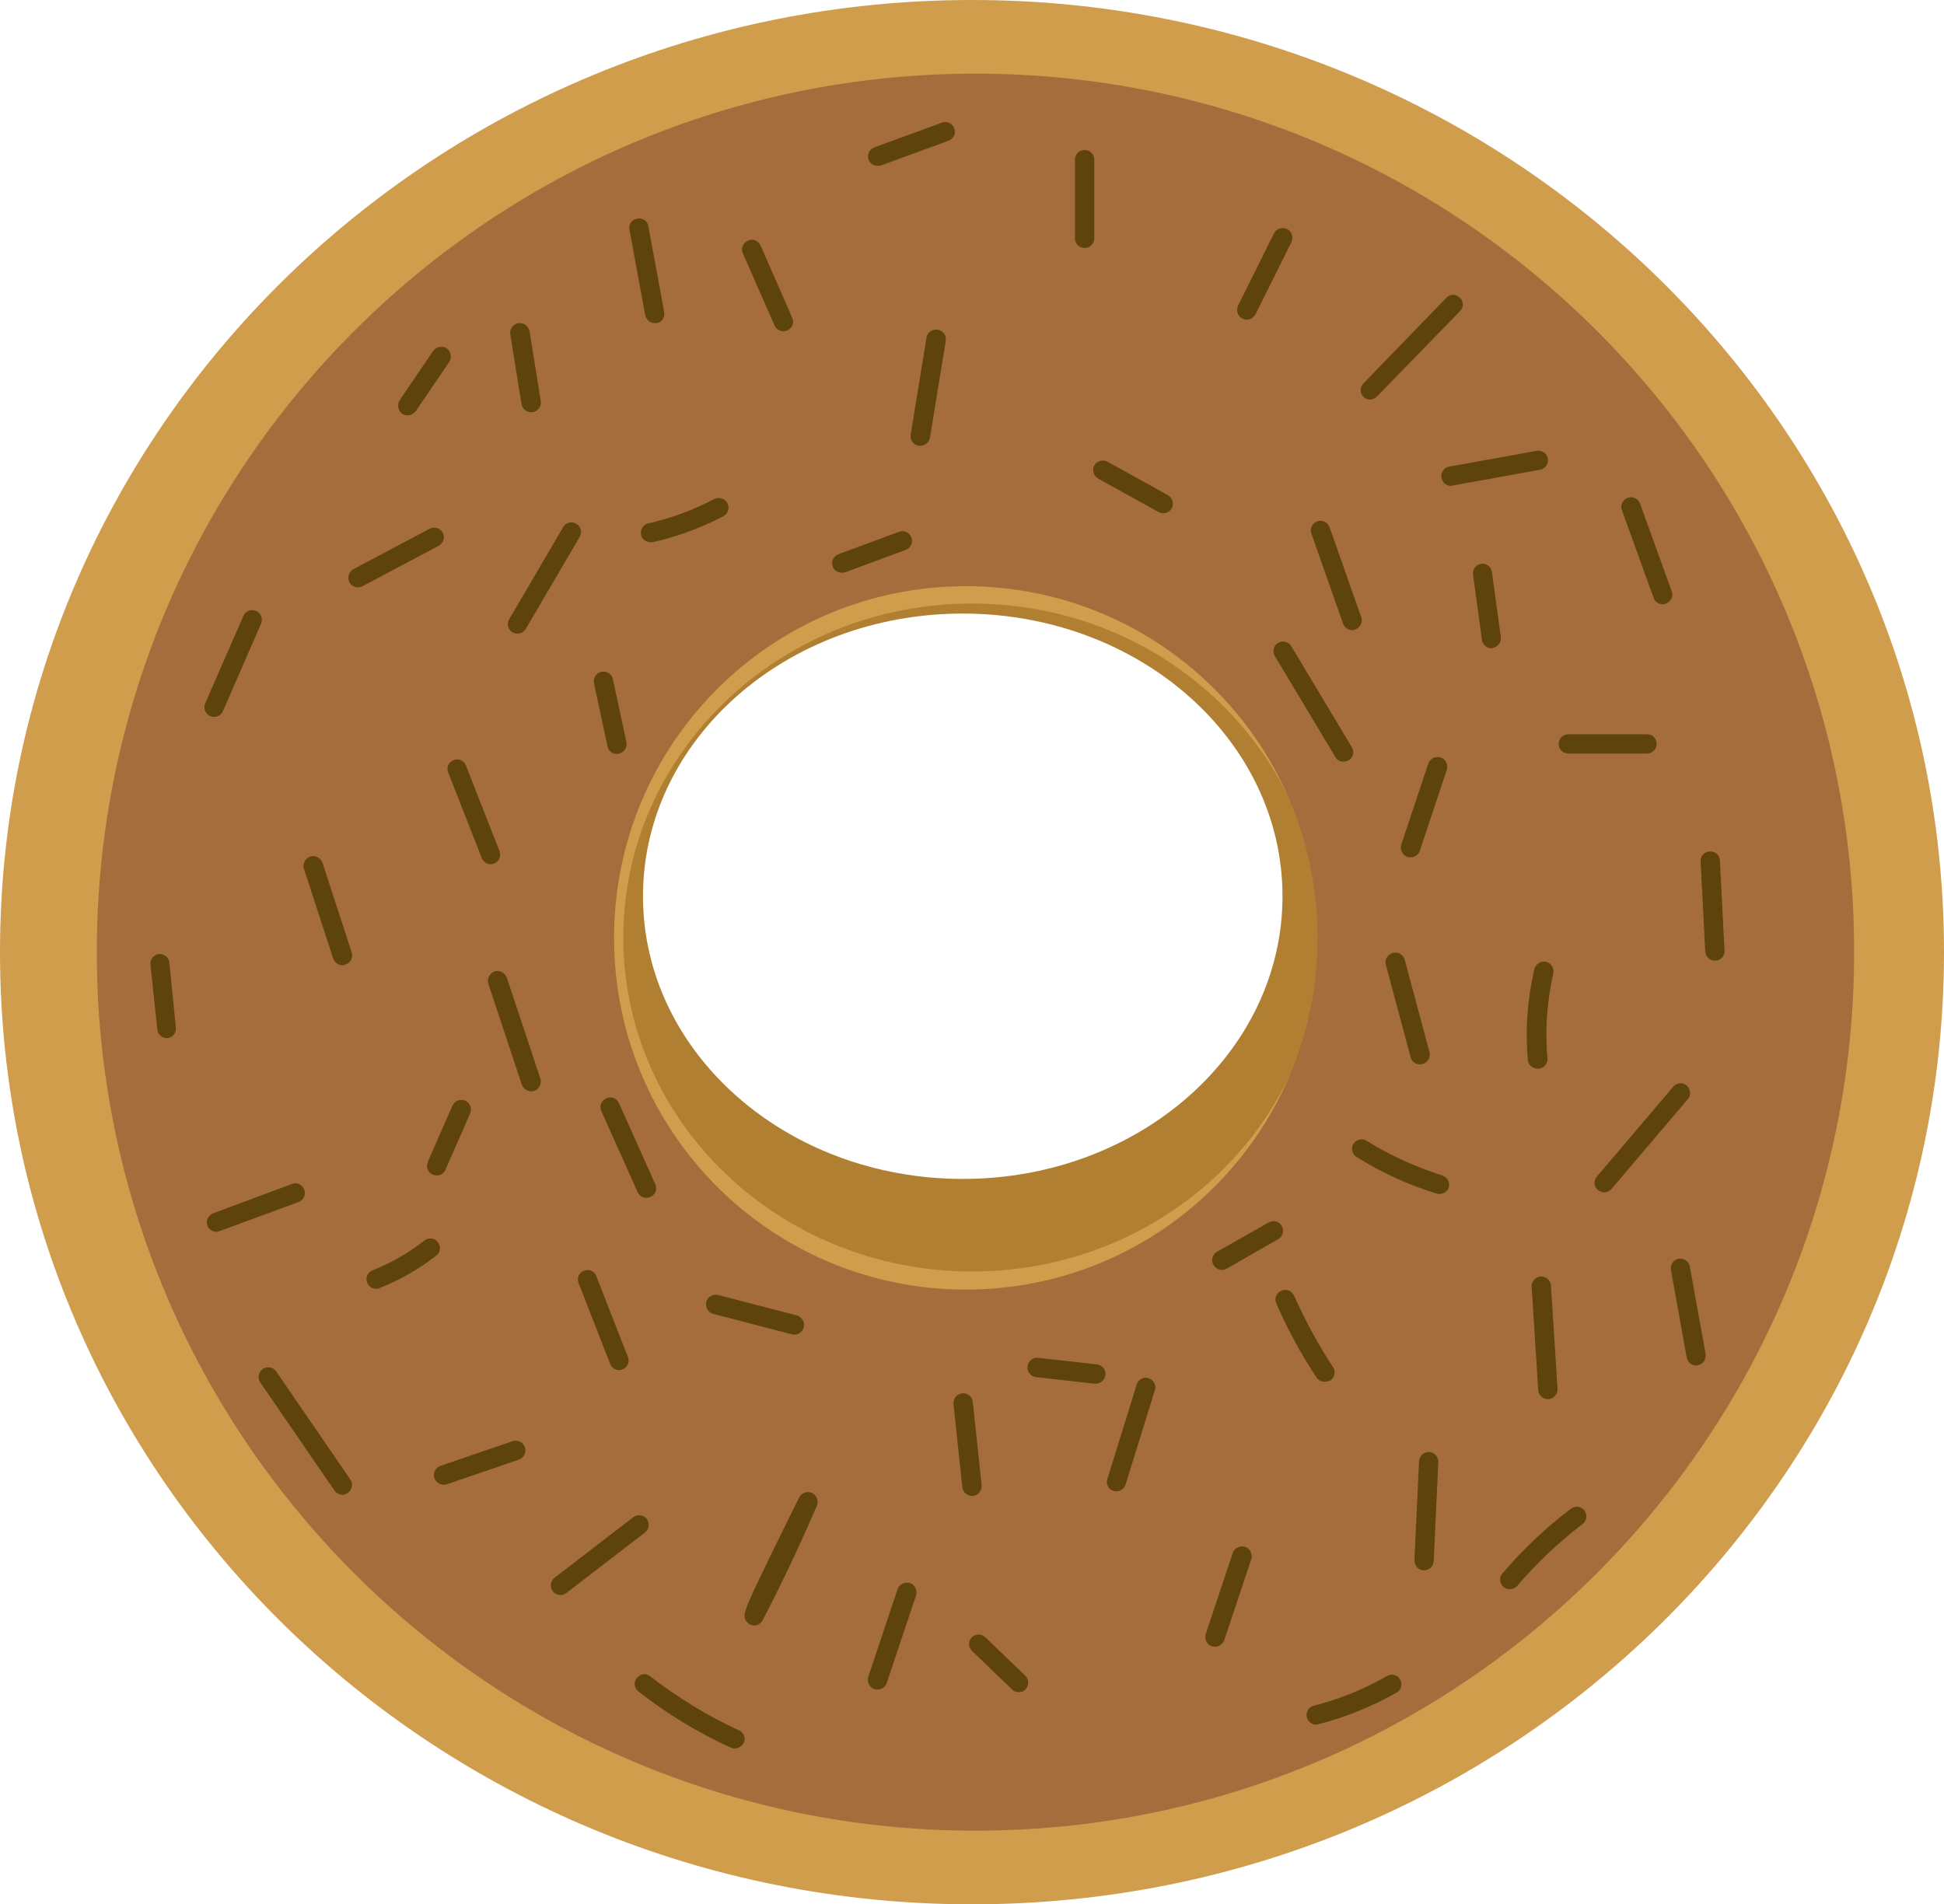
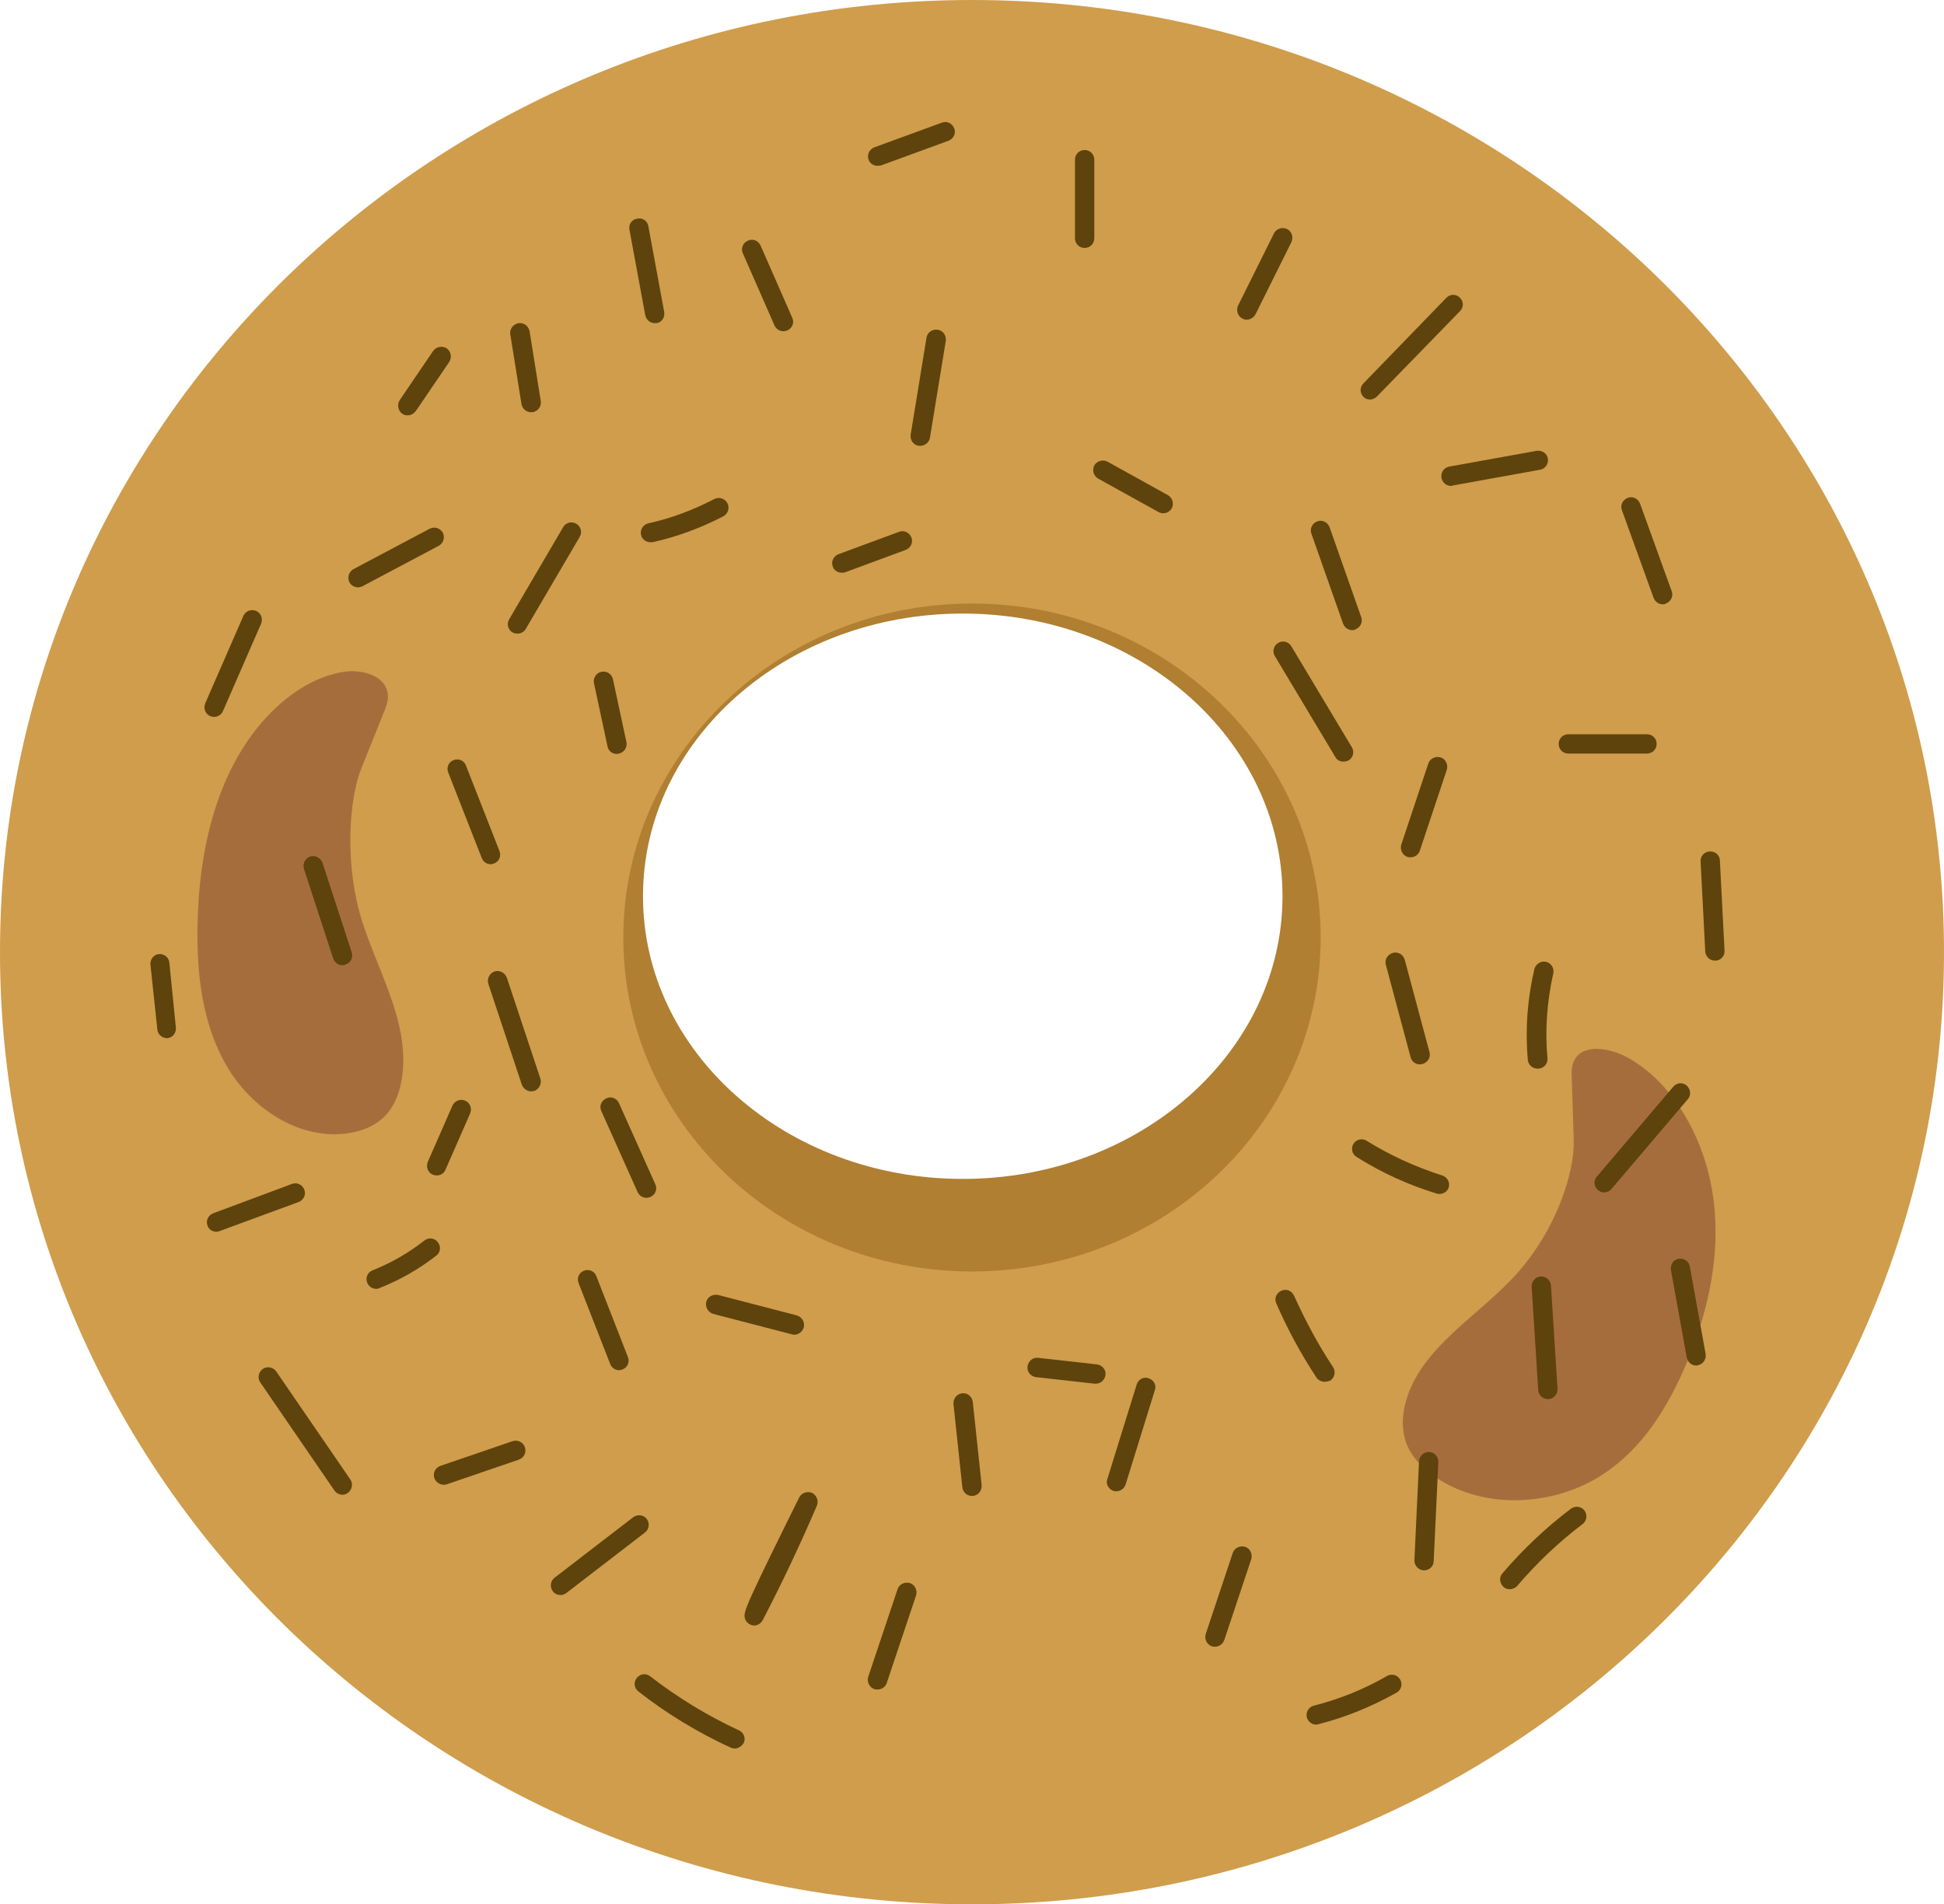
<svg xmlns="http://www.w3.org/2000/svg" fill="#000000" height="493.8" preserveAspectRatio="xMidYMid meet" version="1" viewBox="0.0 0.0 504.0 493.8" width="504" zoomAndPan="magnify">
  <g>
    <g>
      <g id="change1_1">
        <path d="M249.6,26.4c-127.7,0-231.2,93.6-231.2,209.2s103.5,209.2,231.2,209.2c127.7,0,231.2-93.6,231.2-209.2 S377.3,26.4,249.6,26.4z M249.6,305.7c-45.8,0-82.9-32.8-82.9-73.3c0-40.5,37.1-73.3,82.9-73.3c45.8,0,82.9,32.8,82.9,73.3 C332.5,272.9,295.4,305.7,249.6,305.7z" fill="#b07f31" />
      </g>
    </g>
    <g>
      <g id="change2_1">
        <path d="M252,0C112.8,0,0,110.6,0,246.9c0,136.4,112.8,246.9,252,246.9s252-110.6,252-246.9 C504,110.6,391.2,0,252,0z M252,329.7c-49.9,0-90.4-38.8-90.4-86.6c0-47.8,40.5-86.6,90.4-86.6c49.9,0,90.4,38.8,90.4,86.6 C342.4,291,301.9,329.7,252,329.7z" fill="#cf9d4c" />
      </g>
    </g>
    <g>
      <g id="change3_1">
-         <path d="M252.9,19.1c-125.8,0-227.8,102-227.8,227.8c0,125.8,102,227.8,227.8,227.8s227.8-102,227.8-227.8 C480.8,121.1,378.8,19.1,252.9,19.1z M250.4,334.4c-50.4,0-91.2-40.8-91.2-91.2s40.8-91.2,91.2-91.2c50.4,0,91.2,40.8,91.2,91.2 S300.8,334.4,250.4,334.4z" fill="#a66d3c" />
-       </g>
+         </g>
    </g>
    <g id="change4_1">
      <path d="M93.7,199.2c1.9-4.7,3.8-9.5,5.7-14.2c0.7-1.7,1.4-3.4,1.1-5.2c-0.6-4.6-6.6-6.3-11.3-5.6 c-7.2,1.1-13.7,5.3-18.9,10.5c-14.1,14.3-18.8,35.6-19.1,55.7c-0.2,12.4,1.3,25.2,7.5,35.9c6.2,10.7,18,18.9,30.4,17.7 c4-0.4,8-1.8,10.7-4.6c2.7-2.8,4-6.6,4.5-10.5c1.9-14.6-7.1-28.1-11.1-42.3C89.4,222.4,90.6,206.9,93.7,199.2z" fill="#a66d3c" />
    </g>
    <g id="change4_2">
      <path d="M408,295.5c-0.2-5.2-0.3-10.5-0.5-15.7c-0.1-1.9-0.1-3.8,0.9-5.3c2.5-4,9.7-2.7,14.4,0.2 c7.4,4.4,12.7,11.4,16.2,18.6c9.5,19.8,6.1,41.5-1.7,60.1c-4.8,11.4-11.5,22.5-22.5,29.4s-27.1,8.8-39.9,1.9 c-4.1-2.2-7.9-5.4-9.8-9.3c-1.8-3.8-1.7-8-0.7-11.7c3.8-14.3,19-22.4,28.9-33.5C403.4,318.9,408.3,304.1,408,295.5z" fill="#a66d3c" />
    </g>
    <g id="change5_27">
      <path d="M137.7,106.9c-1.2,0-2.3-0.9-2.5-2.1l-2.9-18.1c-0.2-1.4,0.7-2.6,2.1-2.9c1.4-0.2,2.6,0.7,2.9,2.1l2.9,18.1 c0.2,1.4-0.7,2.6-2.1,2.9C138,106.8,137.8,106.9,137.7,106.9z" fill="#5e430c" />
    </g>
    <g id="change5_5">
      <path d="M203.1,85.9c-1,0-1.9-0.6-2.3-1.5l-8.2-18.7c-0.6-1.3,0-2.7,1.3-3.3c1.3-0.6,2.7,0,3.3,1.3l8.2,18.7 c0.6,1.3,0,2.7-1.3,3.3C203.7,85.8,203.4,85.9,203.1,85.9z" fill="#5e430c" />
    </g>
    <g id="change5_15">
      <path d="M168.6,140.6c-1.1,0-2.2-0.8-2.4-1.9c-0.3-1.3,0.5-2.7,1.9-3c6-1.3,11.7-3.5,17.1-6.3 c1.2-0.6,2.7-0.2,3.4,1.1c0.6,1.2,0.2,2.7-1.1,3.4c-5.8,3-12,5.3-18.3,6.7C169,140.6,168.8,140.6,168.6,140.6z" fill="#5e430c" />
    </g>
    <g id="change5_22">
      <path d="M238.6,115.6c-0.1,0-0.3,0-0.4,0c-1.4-0.2-2.3-1.5-2.1-2.9l4.1-25.1c0.2-1.4,1.5-2.3,2.9-2.1 c1.4,0.2,2.3,1.5,2.1,2.9l-4.1,25.1C240.9,114.7,239.8,115.6,238.6,115.6z" fill="#5e430c" />
    </g>
    <g id="change5_23">
      <path d="M127.2,224.1c-1,0-1.9-0.6-2.3-1.6l-8.7-22.2c-0.5-1.3,0.1-2.7,1.4-3.2c1.3-0.5,2.7,0.1,3.2,1.4l8.7,22.2 c0.5,1.3-0.1,2.7-1.4,3.2C127.9,224,127.5,224.1,127.2,224.1z" fill="#5e430c" />
    </g>
    <g id="change5_16">
      <path d="M92.8,152.3c-0.9,0-1.8-0.5-2.2-1.3c-0.6-1.2-0.2-2.7,1-3.4l19.8-10.5c1.2-0.6,2.7-0.2,3.4,1 c0.6,1.2,0.2,2.7-1,3.4L94,152C93.6,152.2,93.2,152.3,92.8,152.3z" fill="#5e430c" />
    </g>
    <g id="change5_37">
      <path d="M159.9,195.5c-1.2,0-2.2-0.8-2.4-2l-3.5-16.3c-0.3-1.4,0.6-2.7,1.9-3c1.4-0.3,2.7,0.6,3,1.9l3.5,16.3 c0.3,1.4-0.6,2.7-1.9,3C160.2,195.5,160.1,195.5,159.9,195.5z" fill="#5e430c" />
    </g>
    <g id="change5_32">
      <path d="M301.6,133.1c-0.4,0-0.8-0.1-1.2-0.3l-15.7-8.7c-1.2-0.7-1.6-2.2-1-3.4c0.7-1.2,2.2-1.6,3.4-1l15.7,8.7 c1.2,0.7,1.6,2.2,1,3.4C303.3,132.6,302.5,133.1,301.6,133.1z" fill="#5e430c" />
    </g>
    <g id="change5_54">
      <path d="M281.2,64.3c-1.4,0-2.5-1.1-2.5-2.5V41.4c0-1.4,1.1-2.5,2.5-2.5s2.5,1.1,2.5,2.5v20.4 C283.7,63.2,282.6,64.3,281.2,64.3z" fill="#5e430c" />
    </g>
    <g id="change5_56">
      <path d="M323.2,82.9c-0.4,0-0.8-0.1-1.1-0.3c-1.2-0.6-1.7-2.1-1.1-3.4l9.3-18.7c0.6-1.2,2.1-1.7,3.4-1.1 c1.2,0.6,1.7,2.1,1.1,3.4l-9.3,18.7C325,82.4,324.1,82.9,323.2,82.9z" fill="#5e430c" />
    </g>
    <g id="change5_43">
      <path d="M350.6,163.4c-1,0-2-0.6-2.4-1.7l-8.2-23.3c-0.5-1.3,0.2-2.7,1.5-3.2c1.3-0.5,2.7,0.2,3.2,1.5l8.2,23.3 c0.5,1.3-0.2,2.7-1.5,3.2C351.1,163.4,350.9,163.4,350.6,163.4z" fill="#5e430c" />
    </g>
    <g id="change5_8">
      <path d="M376.2,126c-1.2,0-2.2-0.8-2.5-2.1c-0.2-1.4,0.7-2.7,2-2.9l22.7-4.1c1.4-0.2,2.7,0.7,2.9,2 c0.2,1.4-0.7,2.7-2,2.9l-22.7,4.1C376.5,126,376.4,126,376.2,126z" fill="#5e430c" />
    </g>
    <g id="change5_35">
      <path d="M365.7,222.3c-0.3,0-0.5,0-0.8-0.1c-1.3-0.4-2-1.9-1.6-3.2l7-21c0.4-1.3,1.9-2,3.2-1.6 c1.3,0.4,2,1.9,1.6,3.2l-7,21C367.8,221.6,366.8,222.3,365.7,222.3z" fill="#5e430c" />
    </g>
    <g id="change5_4">
      <path d="M406.6,195.4c-1.4,0-2.5-1.1-2.5-2.5c0-1.4,1.1-2.5,2.5-2.5l20.4,0c0,0,0,0,0,0c1.4,0,2.5,1.1,2.5,2.5 c0,1.4-1.1,2.5-2.5,2.5L406.6,195.4C406.6,195.4,406.6,195.4,406.6,195.4z" fill="#5e430c" />
    </g>
    <g id="change5_51">
-       <path d="M386.7,168.1c-1.2,0-2.3-0.9-2.5-2.2l-2.3-16.9c-0.2-1.4,0.8-2.6,2.1-2.8c1.4-0.2,2.6,0.8,2.8,2.1l2.3,16.9 c0.2,1.4-0.8,2.6-2.1,2.8C387,168.1,386.8,168.1,386.7,168.1z" fill="#5e430c" />
-     </g>
+       </g>
    <g id="change5_36">
      <path d="M444.6,249.1c-1.3,0-2.4-1-2.5-2.4l-1.2-23.3c-0.1-1.4,1-2.6,2.4-2.6c1.4-0.1,2.6,1,2.6,2.4l1.2,23.3 c0.1,1.4-1,2.6-2.4,2.6C444.7,249.1,444.6,249.1,444.6,249.1z" fill="#5e430c" />
    </g>
    <g id="change5_50">
      <path d="M398.6,277.1c-1.3,0-2.4-1-2.5-2.3c-0.7-7.9-0.1-15.8,1.7-23.5c0.3-1.3,1.7-2.2,3-1.9c1.3,0.3,2.2,1.6,1.9,3 c-1.6,7.2-2.2,14.6-1.5,22c0.1,1.4-0.9,2.6-2.3,2.7C398.8,277.1,398.7,277.1,398.6,277.1z" fill="#5e430c" />
    </g>
    <g id="change5_49">
      <path d="M373.2,309.6c-0.2,0-0.5,0-0.7-0.1c-7.3-2.2-14.3-5.4-20.8-9.5c-1.2-0.7-1.5-2.3-0.8-3.4 c0.7-1.2,2.3-1.5,3.4-0.8c6.1,3.8,12.7,6.8,19.6,9c1.3,0.4,2.1,1.8,1.7,3.1C375.3,308.9,374.3,309.6,373.2,309.6z" fill="#5e430c" />
    </g>
    <g id="change5_2">
      <path d="M415.9,309.2c-0.6,0-1.1-0.2-1.6-0.6c-1.1-0.9-1.2-2.5-0.3-3.5l19.8-23.3c0.9-1.1,2.5-1.2,3.5-0.3 s1.2,2.5,0.3,3.5l-19.8,23.3C417.3,308.9,416.6,309.2,415.9,309.2z" fill="#5e430c" />
    </g>
    <g id="change5_44">
      <path d="M368.1,276c-1.1,0-2.1-0.7-2.4-1.9l-6.4-23.9c-0.4-1.3,0.4-2.7,1.8-3.1c1.3-0.4,2.7,0.4,3.1,1.8l6.4,23.9 c0.4,1.3-0.4,2.7-1.8,3.1C368.5,275.9,368.3,276,368.1,276z" fill="#5e430c" />
    </g>
    <g id="change5_19">
      <path d="M439.8,354.1c-1.2,0-2.2-0.8-2.5-2.1l-4.1-22.7c-0.2-1.4,0.7-2.7,2-2.9c1.4-0.2,2.7,0.7,2.9,2l4.1,22.7 c0.2,1.4-0.7,2.7-2,2.9C440.1,354.1,439.9,354.1,439.8,354.1z" fill="#5e430c" />
    </g>
    <g id="change5_41">
      <path d="M343.4,358.3c-0.8,0-1.6-0.4-2.1-1.1c-4-6.1-7.5-12.5-10.4-19.2c-0.6-1.3,0-2.7,1.3-3.3 c1.3-0.6,2.7,0,3.3,1.3c2.9,6.4,6.2,12.6,10.1,18.5c0.8,1.2,0.4,2.7-0.7,3.5C344.3,358.2,343.9,358.3,343.4,358.3z" fill="#5e430c" />
    </g>
    <g id="change5_42">
      <path d="M369.2,407.2c0,0-0.1,0-0.1,0c-1.4-0.1-2.4-1.2-2.4-2.6l1.2-25.7c0.1-1.4,1.2-2.4,2.6-2.4 c1.4,0.1,2.4,1.2,2.4,2.6l-1.2,25.7C371.7,406.1,370.6,407.2,369.2,407.2z" fill="#5e430c" />
    </g>
    <g id="change5_11">
      <path d="M284.1,358.8c-0.1,0-0.2,0-0.3,0l-15.2-1.7c-1.4-0.2-2.4-1.4-2.2-2.8c0.2-1.4,1.4-2.4,2.8-2.2l15.2,1.7 c1.4,0.2,2.4,1.4,2.2,2.8C286.4,357.8,285.4,358.8,284.1,358.8z" fill="#5e430c" />
    </g>
    <g id="change5_13">
      <path d="M289.4,386.7c-0.2,0-0.5,0-0.7-0.1c-1.3-0.4-2.1-1.8-1.6-3.1l7.6-24.5c0.4-1.3,1.8-2.1,3.1-1.6 c1.3,0.4,2.1,1.8,1.6,3.1l-7.6,24.5C291.4,386.1,290.4,386.7,289.4,386.7z" fill="#5e430c" />
    </g>
    <g id="change5_55">
      <path d="M315,427c-0.3,0-0.5,0-0.8-0.1c-1.3-0.4-2-1.9-1.6-3.2l7-21c0.4-1.3,1.9-2,3.2-1.6c1.3,0.4,2,1.9,1.6,3.2 l-7,21C317,426.3,316.1,427,315,427z" fill="#5e430c" />
    </g>
    <g id="change5_25">
-       <path d="M264.1,438.8c-0.6,0-1.2-0.2-1.7-0.7l-10.4-10c-1-1-1-2.5-0.1-3.5c1-1,2.5-1,3.5-0.1l10.4,10 c1,1,1,2.5,0.1,3.5C265.4,438.6,264.8,438.8,264.1,438.8z" fill="#5e430c" />
-     </g>
+       </g>
    <g id="change5_45">
      <path d="M252,387.9c-1.3,0-2.3-0.9-2.5-2.2l-2.3-21.6c-0.1-1.4,0.8-2.6,2.2-2.8c1.4-0.2,2.6,0.8,2.8,2.2l2.3,21.6 c0.1,1.4-0.8,2.6-2.2,2.8C252.2,387.9,252.1,387.9,252,387.9z" fill="#5e430c" />
    </g>
    <g id="change5_21">
      <path d="M341.2,447.2c-1.1,0-2.1-0.8-2.4-1.9c-0.3-1.3,0.5-2.7,1.8-3c6.7-1.7,13.1-4.3,19-7.7 c1.2-0.7,2.7-0.3,3.4,0.9c0.7,1.2,0.3,2.7-0.9,3.4c-6.4,3.6-13.2,6.4-20.3,8.2C341.6,447.2,341.4,447.2,341.2,447.2z" fill="#5e430c" />
    </g>
    <g id="change5_31">
      <path d="M401.3,362.8c-1.3,0-2.4-1-2.5-2.3l-1.7-26.8c-0.1-1.4,1-2.6,2.3-2.7c1.4-0.1,2.6,1,2.7,2.3l1.7,26.8 c0.1,1.4-1,2.6-2.3,2.7C401.4,362.8,401.4,362.8,401.3,362.8z" fill="#5e430c" />
    </g>
    <g id="change5_6">
      <path d="M205.9,346.1c-0.2,0-0.4,0-0.6-0.1l-20.4-5.3c-1.3-0.4-2.1-1.7-1.8-3.1c0.3-1.3,1.7-2.1,3.1-1.8l20.4,5.3 c1.3,0.4,2.1,1.7,1.8,3.1C208,345.4,207,346.1,205.9,346.1z" fill="#5e430c" />
    </g>
    <g id="change5_39">
      <path d="M195.5,421.5c-0.3,0-0.6-0.1-0.9-0.2c-1.2-0.5-1.8-1.7-1.5-3c0.4-1.7,0.8-3.2,14.1-30 c0.6-1.2,2.1-1.7,3.3-1.2c1.2,0.6,1.8,2,1.3,3.3c-4.3,10-9,20-14,29.6C197.3,421,196.4,421.5,195.5,421.5z" fill="#5e430c" />
    </g>
    <g id="change5_3">
      <path d="M190.5,453.4c-0.3,0-0.7-0.1-1-0.2c-8.5-3.9-16.6-8.8-24-14.6c-1.1-0.9-1.3-2.4-0.4-3.5 c0.9-1.1,2.4-1.3,3.5-0.4c7.1,5.5,14.8,10.2,23,14c1.3,0.6,1.8,2.1,1.2,3.3C192.3,452.8,191.4,453.4,190.5,453.4z" fill="#5e430c" />
    </g>
    <g id="change5_9">
      <path d="M227.5,438.1c-0.3,0-0.5,0-0.8-0.1c-1.3-0.4-2-1.9-1.6-3.2l7.6-22.7c0.4-1.3,1.9-2,3.2-1.6 c1.3,0.4,2,1.9,1.6,3.2l-7.6,22.7C229.6,437.4,228.6,438.1,227.5,438.1z" fill="#5e430c" />
    </g>
    <g id="change5_52">
      <path d="M115,385c-1,0-2-0.7-2.4-1.7c-0.4-1.3,0.2-2.7,1.6-3.2l18.7-6.4c1.3-0.4,2.7,0.2,3.2,1.6 c0.4,1.3-0.2,2.7-1.6,3.2l-18.7,6.4C115.5,385,115.3,385,115,385z" fill="#5e430c" />
    </g>
    <g id="change5_10">
      <path d="M160.5,355.3c-1,0-1.9-0.6-2.3-1.6l-8.2-21c-0.5-1.3,0.1-2.7,1.4-3.2c1.3-0.5,2.7,0.1,3.2,1.4l8.2,21 c0.5,1.3-0.1,2.7-1.4,3.2C161.1,355.2,160.8,355.3,160.5,355.3z" fill="#5e430c" />
    </g>
    <g id="change5_33">
      <path d="M145.3,413.6c-0.7,0-1.5-0.3-2-1c-0.8-1.1-0.6-2.7,0.5-3.5l20.4-15.7c1.1-0.8,2.7-0.6,3.5,0.5 c0.8,1.1,0.6,2.7-0.5,3.5l-20.4,15.7C146.4,413.4,145.9,413.6,145.3,413.6z" fill="#5e430c" />
    </g>
    <g id="change5_20">
      <path d="M137.7,283c-1,0-2-0.7-2.4-1.7l-8.7-26.2c-0.4-1.3,0.3-2.7,1.6-3.2c1.3-0.4,2.7,0.3,3.2,1.6l8.7,26.2 c0.4,1.3-0.3,2.7-1.6,3.2C138.3,282.9,138,283,137.7,283z" fill="#5e430c" />
    </g>
    <g id="change5_40">
      <path d="M97.5,334.2c-1,0-1.9-0.6-2.3-1.6c-0.5-1.3,0.1-2.7,1.4-3.2c4.8-1.9,9.3-4.5,13.4-7.7 c1.1-0.9,2.7-0.7,3.5,0.4c0.9,1.1,0.7,2.7-0.4,3.5c-4.5,3.5-9.4,6.3-14.7,8.4C98.1,334.2,97.8,334.2,97.5,334.2z" fill="#5e430c" />
    </g>
    <g id="change5_17">
      <path d="M88.8,250.3c-1.1,0-2-0.7-2.4-1.7l-7.6-23.3c-0.4-1.3,0.3-2.7,1.6-3.2c1.3-0.4,2.7,0.3,3.2,1.6l7.6,23.3 c0.4,1.3-0.3,2.7-1.6,3.1C89.3,250.3,89,250.3,88.8,250.3z" fill="#5e430c" />
    </g>
    <g id="change5_46">
      <path d="M43.3,269.2c-1.3,0-2.4-1-2.5-2.2L39,250.1c-0.1-1.4,0.9-2.6,2.2-2.7c1.4-0.1,2.6,0.9,2.7,2.2l1.7,16.9 c0.1,1.4-0.9,2.6-2.2,2.7C43.4,269.2,43.4,269.2,43.3,269.2z" fill="#5e430c" />
    </g>
    <g id="change5_12">
      <path d="M56.1,319.4c-1,0-2-0.6-2.3-1.6c-0.5-1.3,0.2-2.7,1.5-3.2l20.4-7.6c1.3-0.5,2.7,0.2,3.2,1.5 c0.5,1.3-0.2,2.7-1.5,3.2L57,319.2C56.7,319.3,56.4,319.4,56.1,319.4z" fill="#5e430c" />
    </g>
    <g id="change5_29">
      <path d="M113.2,304.8c-0.3,0-0.7-0.1-1-0.2c-1.3-0.6-1.8-2-1.3-3.3l6.4-14.6c0.6-1.3,2-1.8,3.3-1.3 c1.3,0.6,1.8,2,1.3,3.3l-6.4,14.6C115.1,304.3,114.2,304.8,113.2,304.8z" fill="#5e430c" />
    </g>
    <g id="change5_26">
      <path d="M55.5,185.9c-0.3,0-0.7-0.1-1-0.2c-1.3-0.6-1.8-2-1.3-3.3l9.9-22.7c0.6-1.3,2-1.8,3.3-1.3 c1.3,0.6,1.8,2,1.3,3.3l-9.9,22.7C57.4,185.3,56.5,185.9,55.5,185.9z" fill="#5e430c" />
    </g>
    <g id="change5_47">
      <path d="M105.7,107.7c-0.5,0-1-0.1-1.4-0.4c-1.1-0.8-1.4-2.3-0.7-3.5l8.7-12.8c0.8-1.1,2.3-1.4,3.5-0.7 c1.1,0.8,1.4,2.3,0.7,3.5l-8.7,12.8C107.2,107.3,106.5,107.7,105.7,107.7z" fill="#5e430c" />
    </g>
    <g id="change5_48">
      <path d="M169.8,83.8c-1.2,0-2.2-0.8-2.5-2l-4.1-22.2c-0.3-1.4,0.6-2.7,2-2.9c1.4-0.3,2.7,0.6,2.9,2l4.1,22.2 c0.2,1.4-0.6,2.7-2,2.9C170.1,83.8,170,83.8,169.8,83.8z" fill="#5e430c" />
    </g>
    <g id="change5_24">
      <path d="M227.5,43c-1,0-2-0.6-2.3-1.6c-0.5-1.3,0.2-2.7,1.5-3.2l17.5-6.4c1.3-0.5,2.7,0.2,3.2,1.5s-0.2,2.7-1.5,3.2 l-17.5,6.4C228.1,42.9,227.8,43,227.5,43z" fill="#5e430c" />
    </g>
    <g id="change5_7">
      <path d="M218.2,148.5c-1,0-2-0.6-2.3-1.6c-0.5-1.3,0.2-2.7,1.5-3.2l15.7-5.8c1.3-0.5,2.7,0.2,3.2,1.5 c0.5,1.3-0.2,2.7-1.5,3.2l-15.7,5.8C218.8,148.5,218.5,148.5,218.2,148.5z" fill="#5e430c" />
    </g>
    <g id="change5_1">
      <path d="M355.2,103.6c-0.6,0-1.3-0.2-1.7-0.7c-1-1-1-2.5,0-3.5L375,77.2c1-1,2.5-1,3.5,0c1,1,1,2.5,0,3.5L357,102.8 C356.5,103.3,355.8,103.6,355.2,103.6z" fill="#5e430c" />
    </g>
    <g id="change5_30">
      <path d="M431.1,156.7c-1,0-2-0.6-2.4-1.7l-8.2-22.7c-0.5-1.3,0.2-2.7,1.5-3.2c1.3-0.5,2.7,0.2,3.2,1.5l8.2,22.7 c0.5,1.3-0.2,2.7-1.5,3.2C431.6,156.7,431.3,156.7,431.1,156.7z" fill="#5e430c" />
    </g>
    <g id="change5_28">
      <path d="M391.4,412.1c-0.6,0-1.2-0.2-1.6-0.6c-1-0.9-1.2-2.5-0.3-3.5c5.3-6.2,11.3-11.9,17.8-16.8 c1.1-0.8,2.7-0.6,3.5,0.5c0.8,1.1,0.6,2.7-0.5,3.5c-6.2,4.7-11.9,10.1-17,16.1C392.8,411.8,392.1,412.1,391.4,412.1z" fill="#5e430c" />
    </g>
    <g id="change5_53">
      <path d="M167.6,310.6c-1,0-1.9-0.6-2.3-1.5l-9.4-21c-0.6-1.3,0-2.7,1.3-3.3c1.3-0.6,2.7,0,3.3,1.3l9.4,21 c0.6,1.3,0,2.7-1.3,3.3C168.3,310.5,167.9,310.6,167.6,310.6z" fill="#5e430c" />
    </g>
    <g id="change5_38">
      <path d="M88.8,387.6c-0.8,0-1.6-0.4-2.1-1.1l-19.2-28c-0.8-1.1-0.5-2.7,0.6-3.5c1.1-0.8,2.7-0.5,3.5,0.6l19.2,28 c0.8,1.1,0.5,2.7-0.6,3.5C89.7,387.5,89.2,387.6,88.8,387.6z" fill="#5e430c" />
    </g>
    <g id="change5_14">
-       <path d="M316.8,329.3c-0.9,0-1.7-0.5-2.2-1.3c-0.7-1.2-0.3-2.7,0.9-3.4l13.4-7.6c1.2-0.7,2.7-0.3,3.4,0.9 c0.7,1.2,0.3,2.7-0.9,3.4L318,329C317.6,329.2,317.2,329.3,316.8,329.3z" fill="#5e430c" />
-     </g>
+       </g>
    <g id="change5_18">
      <path d="M348.3,197.5c-0.8,0-1.7-0.4-2.1-1.2l-15.7-26.2c-0.7-1.2-0.3-2.7,0.9-3.4c1.2-0.7,2.7-0.3,3.4,0.9 l15.7,26.2c0.7,1.2,0.3,2.7-0.9,3.4C349.1,197.4,348.7,197.5,348.3,197.5z" fill="#5e430c" />
    </g>
    <g id="change5_34">
      <path d="M134.2,164.3c-0.4,0-0.9-0.1-1.3-0.3c-1.2-0.7-1.6-2.2-0.9-3.4l14-23.9c0.7-1.2,2.2-1.6,3.4-0.9 c1.2,0.7,1.6,2.2,0.9,3.4l-14,23.9C135.9,163.8,135.1,164.3,134.2,164.3z" fill="#5e430c" />
    </g>
  </g>
</svg>